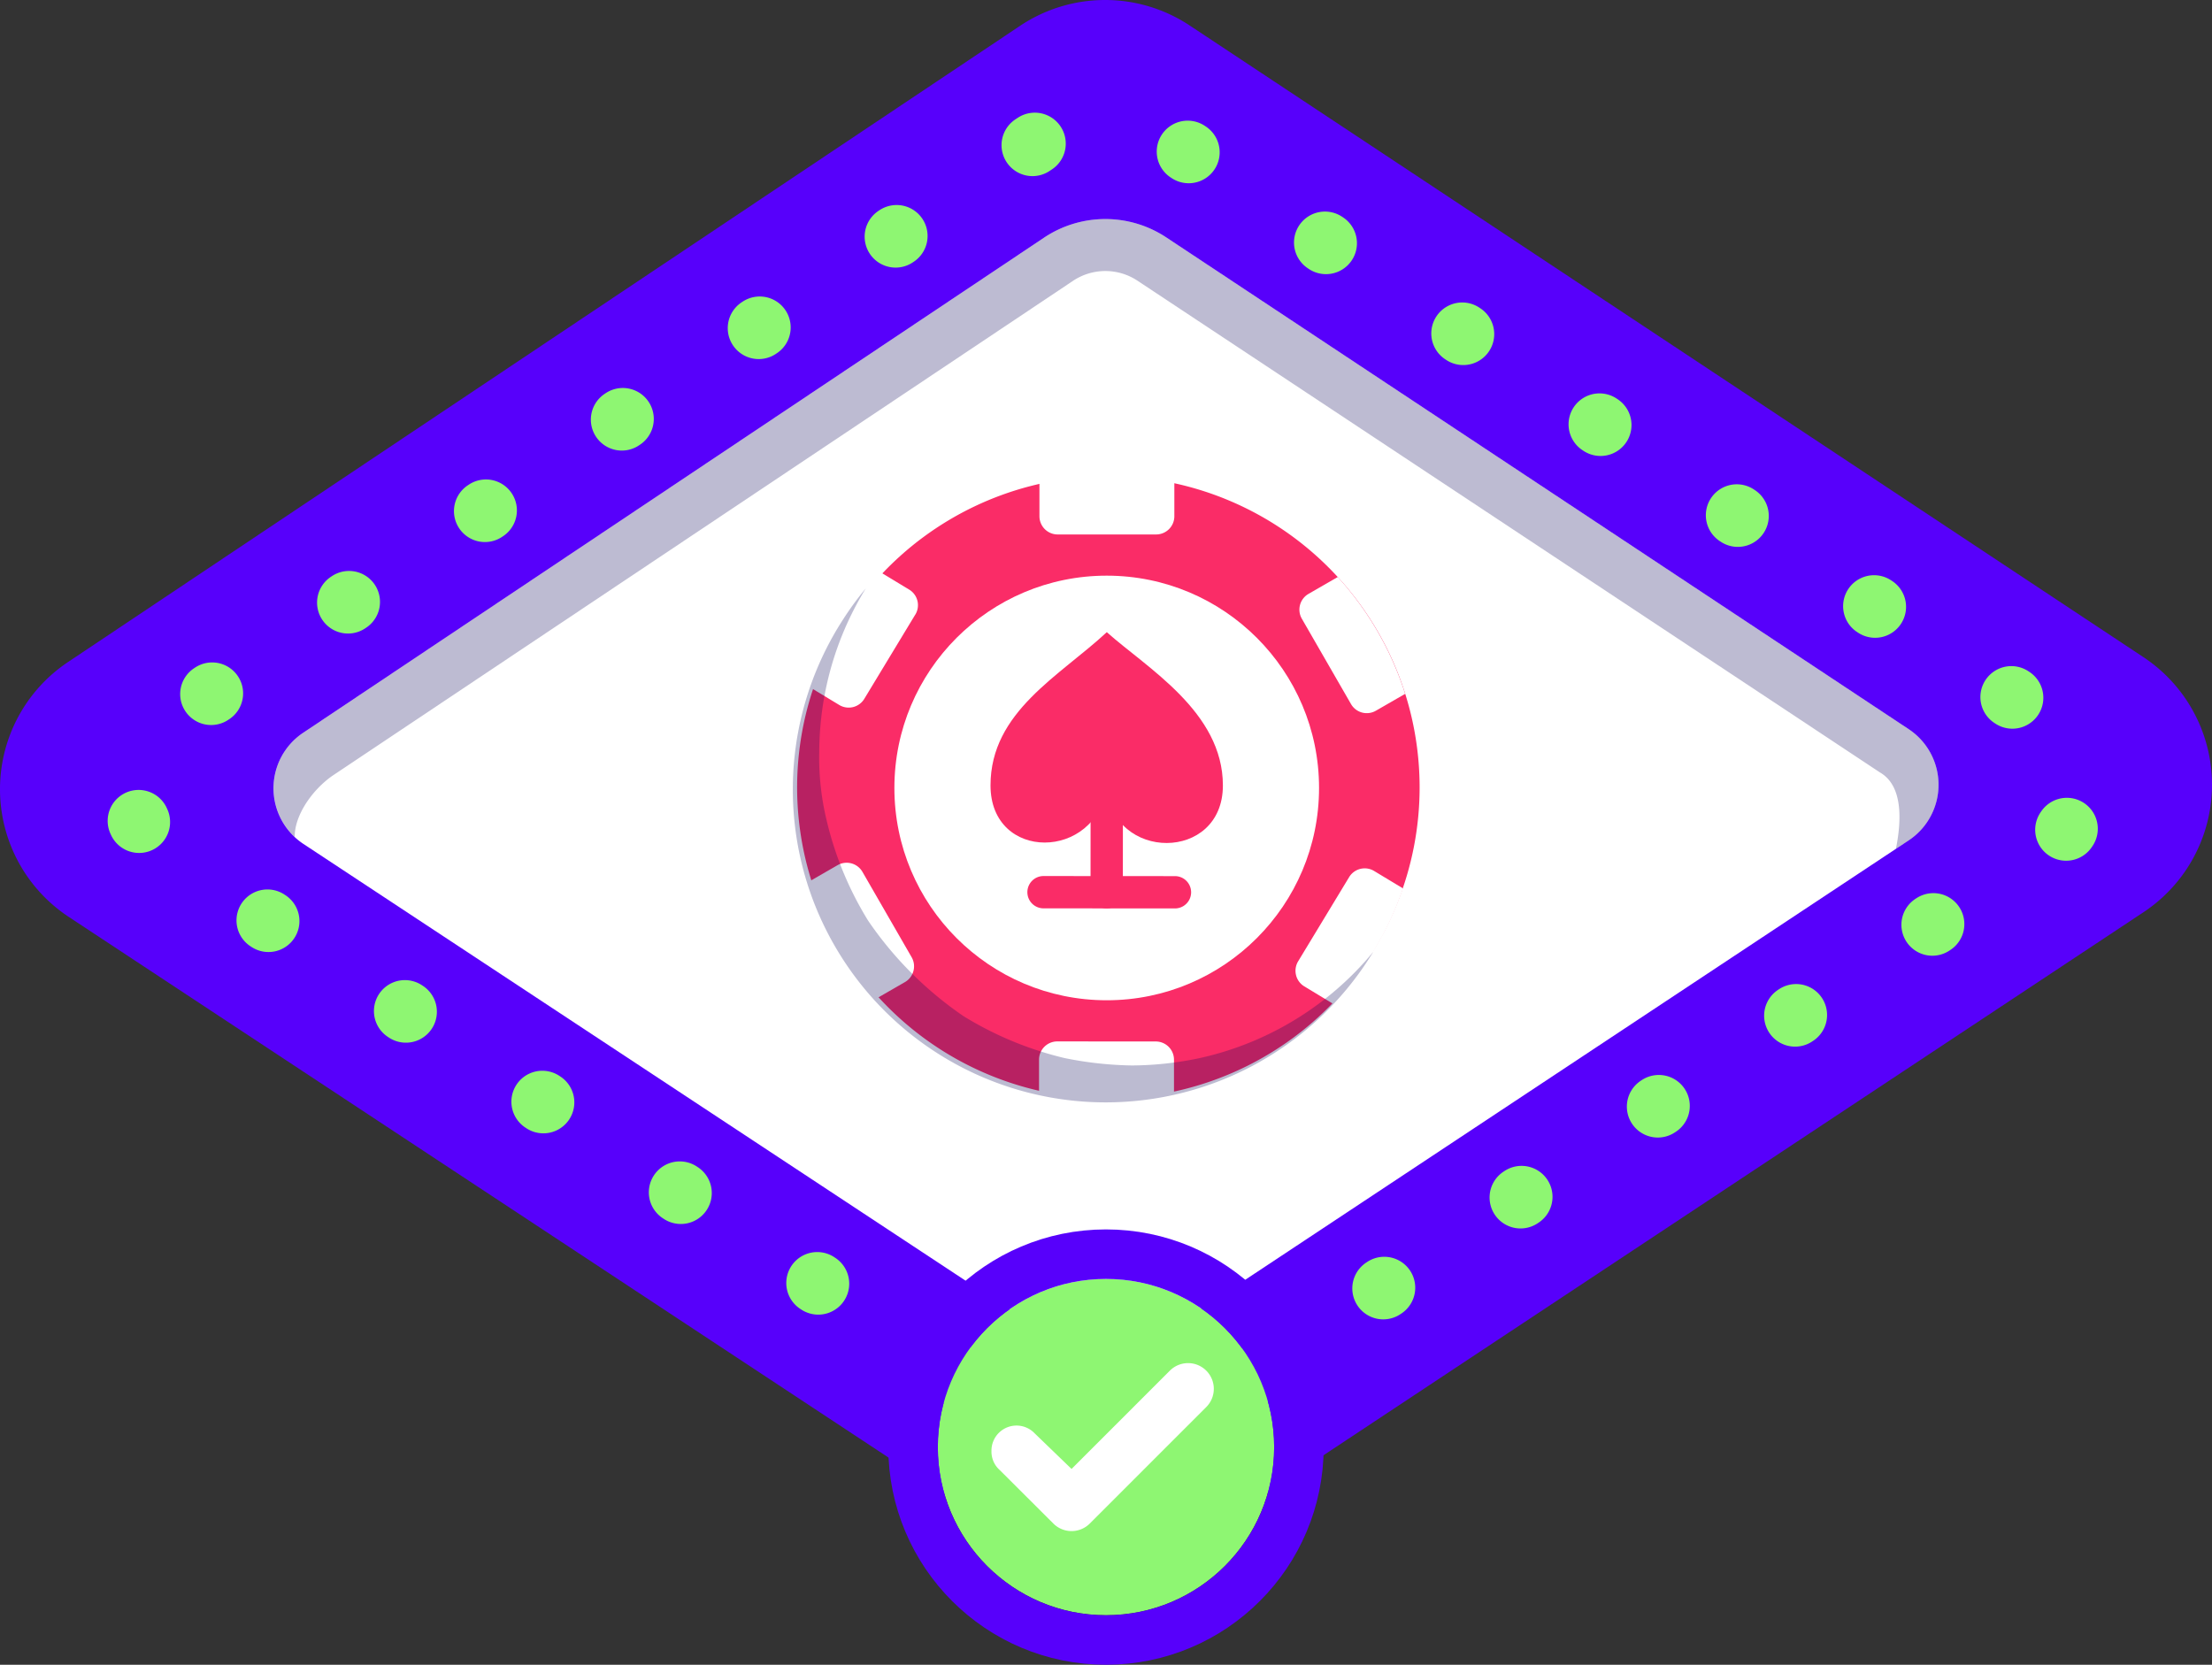
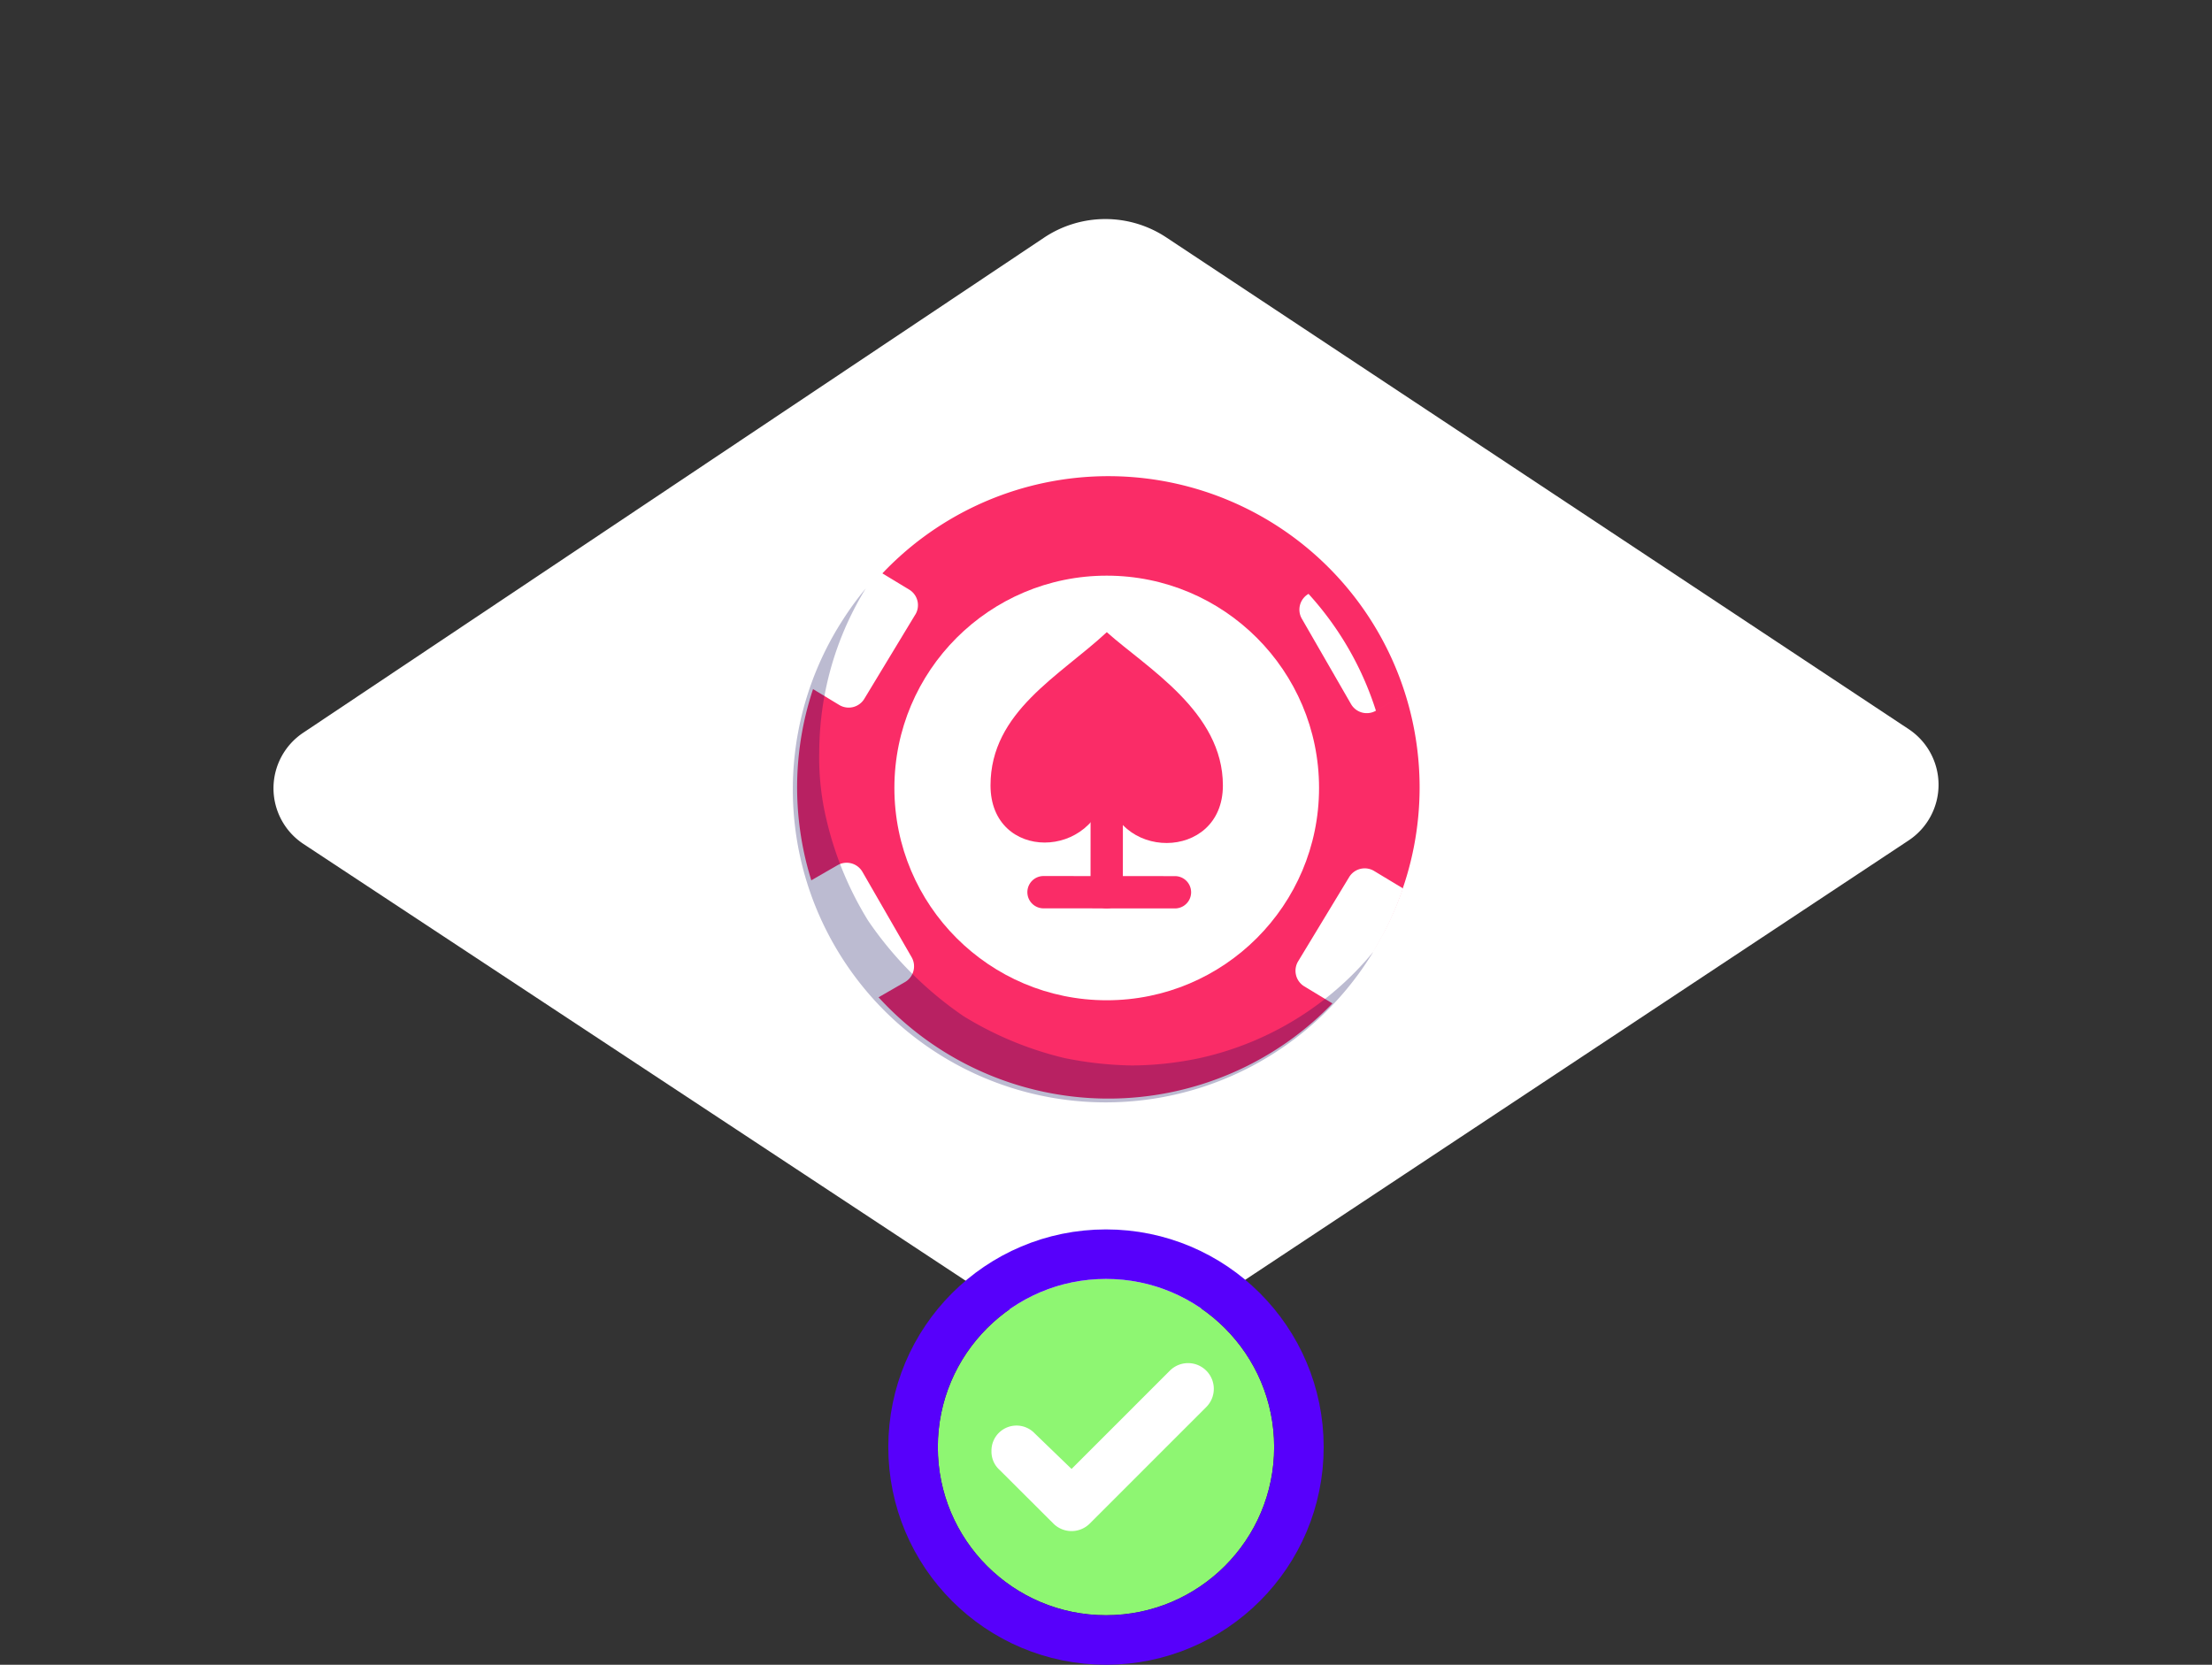
<svg xmlns="http://www.w3.org/2000/svg" width="178.674" height="134.485" viewBox="0 0 178.674 134.485">
  <rect x="0" y="0" width="178.674" height="134.485" fill="#333333" stroke="none" />
  <g id="Group_21" data-name="Group 21" transform="translate(0 -10.587)">
-     <path id="Path_15" data-name="Path 15" d="M180.152,57.948l-76.908,51.4a12.356,12.356,0,0,0,.062,20.587l76.864,50.7a12.354,12.354,0,0,0,13.626-.013l77.1-51.066a12.355,12.355,0,0,0,0-20.6L193.846,57.92a12.358,12.358,0,0,0-13.694.028Z" transform="translate(-97.754 -45.277)" fill="#5700fb" />
    <path id="Path_16" data-name="Path 16" d="M186.292,78.429l-59.848,40a5.392,5.392,0,0,0,.028,8.983L186.3,166.877a8.908,8.908,0,0,0,9.824-.009l60.006-39.746a5.391,5.391,0,0,0,0-8.989L196.161,78.408A8.909,8.909,0,0,0,186.292,78.429Z" transform="translate(-101.958 -48.644)" fill="#fff" />
    <g id="Group_18" data-name="Group 18" transform="translate(64.124 48.969)">
      <path id="Path_17" data-name="Path 17" d="M220.834,124.239a25.141,25.141,0,1,1-.583-5.447,25.255,25.255,0,0,1,.583,5.447Z" transform="translate(-170.289 -98.949)" fill="#fa2c67" />
      <circle id="Ellipse_6" data-name="Ellipse 6" cx="17.151" cy="17.151" r="17.151" transform="translate(8.12 8.122)" fill="#fff" />
      <g id="Group_13" data-name="Group 13" transform="translate(1.163)">
-         <path id="Path_18" data-name="Path 18" d="M207.773,99.544v2.729a1.472,1.472,0,0,1-1.472,1.47h-7.955a1.472,1.472,0,0,1-1.47-1.472V99.538a25.367,25.367,0,0,1,10.9.007Z" transform="translate(-178.202 -98.949)" fill="#fff" />
-         <path id="Path_19" data-name="Path 19" d="M207.734,161.744v2.729a25.366,25.366,0,0,1-10.9-.007v-2.729a1.473,1.473,0,0,1,1.472-1.471l7.955.005a1.472,1.472,0,0,1,1.473,1.473Z" transform="translate(-178.192 -114.518)" fill="#fff" />
        <path id="Path_20" data-name="Path 20" d="M233.287,143.149a25.413,25.413,0,0,1-5.644,9.323l-2.332-1.412a1.474,1.474,0,0,1-.5-2.023l4.118-6.8a1.47,1.47,0,0,1,2.02-.5Z" transform="translate(-185.242 -109.758)" fill="#fff" />
        <path id="Path_21" data-name="Path 21" d="M180.553,112.88l-4.118,6.805a1.474,1.474,0,0,1-2.023.5l-2.332-1.412a25.346,25.346,0,0,1,5.645-9.323l2.332,1.412a1.47,1.47,0,0,1,.5,2.018Z" transform="translate(-171.907 -101.615)" fill="#fff" />
        <path id="Path_22" data-name="Path 22" d="M179.657,150.561l-2.362,1.361a25.474,25.474,0,0,1-5.447-9.442l2.367-1.364a1.474,1.474,0,0,1,2.011.541l3.971,6.892a1.474,1.474,0,0,1-.54,2.012Z" transform="translate(-171.848 -109.605)" fill="#fff" />
-         <path id="Path_23" data-name="Path 23" d="M233.564,119.42l-2.367,1.364a1.47,1.47,0,0,1-2.008-.54l-3.971-6.892a1.469,1.469,0,0,1,.54-2.008l2.362-1.362a25.463,25.463,0,0,1,5.444,9.438Z" transform="translate(-185.349 -101.75)" fill="#fff" />
+         <path id="Path_23" data-name="Path 23" d="M233.564,119.42l-2.367,1.364a1.47,1.47,0,0,1-2.008-.54l-3.971-6.892a1.469,1.469,0,0,1,.54-2.008a25.463,25.463,0,0,1,5.444,9.438Z" transform="translate(-185.349 -101.75)" fill="#fff" />
      </g>
      <path id="Path_24" data-name="Path 24" d="M217.084,140.589c-.075.122-.149.243-.227.361a25.276,25.276,0,1,1-42.593-27.226,24.682,24.682,0,0,1,1.835-2.508,25.341,25.341,0,0,0-3.16,7.8,25.662,25.662,0,0,0-.6,5.448,21.428,21.428,0,0,0,.588,5.449,27.294,27.294,0,0,0,3.367,8.153A29.345,29.345,0,0,0,184,145.775a27.861,27.861,0,0,0,8.145,3.38,29.358,29.358,0,0,0,5.448.6,27.143,27.143,0,0,0,5.449-.589,25.224,25.224,0,0,0,14.037-8.574Z" transform="translate(-170.289 -102.064)" fill="#0b0558" opacity="0.27" />
      <g id="Group_17" data-name="Group 17" transform="translate(15.885 12.687)">
        <g id="Group_14" data-name="Group 14">
          <path id="Path_25" data-name="Path 25" d="M200.965,128.453c-.848,5.956-9.389,6.074-9.385-.125,0-5.949,5.6-8.843,9.393-12.375,3.243,2.9,9.381,6.437,9.377,12.386C210.347,134.539,201.4,134.491,200.965,128.453Z" transform="translate(-191.58 -115.953)" fill="#fa2c67" />
        </g>
        <g id="Group_15" data-name="Group 15" transform="translate(2.978 19.701)">
          <path id="Path_26" data-name="Path 26" d="M207.491,144.975l-10.616-.007a1.305,1.305,0,0,1,0-2.61l10.616.007a1.305,1.305,0,1,1,0,2.61Z" transform="translate(-195.571 -142.358)" fill="#fa2c67" />
        </g>
        <g id="Group_16" data-name="Group 16" transform="translate(8.075 11.195)">
          <path id="Path_27" data-name="Path 27" d="M203.707,142.076a1.3,1.3,0,0,1-1.3-1.306l.005-8.509a1.305,1.305,0,1,1,2.61,0l-.005,8.509a1.3,1.3,0,0,1-1.31,1.306Z" transform="translate(-202.403 -130.958)" fill="#fa2c67" />
        </g>
      </g>
    </g>
-     <path id="Path_28" data-name="Path 28" d="M183.261,69.422l-70.036,46.81a6.309,6.309,0,0,0,.032,10.513l70.018,46.185a10.424,10.424,0,0,0,11.5-.011L265,126.407a6.309,6.309,0,0,0,0-10.52L194.81,69.4a10.423,10.423,0,0,0-11.549.022Z" transform="translate(-99.779 -47.164)" fill="none" stroke="#8ef672" stroke-linecap="round" stroke-linejoin="round" stroke-width="5" stroke-dasharray="0.1 13.2 0.1 13.2" />
    <g id="Group_19" data-name="Group 19" transform="translate(22.096 28.283)" opacity="0.27">
-       <path id="Path_29" data-name="Path 29" d="M256.135,118.133,196.162,78.408a8.908,8.908,0,0,0-9.869.021l-59.848,40a5.388,5.388,0,0,0-.68,8.417c-.029-1.667,1.312-3.713,3.014-4.925l59.848-40a4.7,4.7,0,0,1,5.215-.011l59.973,39.724c2.125,1.222,1.578,4.679,1.286,6.172l1.033-.685a5.391,5.391,0,0,0,0-8.988Z" transform="translate(-124.054 -76.927)" fill="#0b0558" />
-     </g>
+       </g>
    <g id="Group_20" data-name="Group 20" transform="translate(75.752 113.904)">
      <g id="Ellipse_7" data-name="Ellipse 7" transform="translate(0 0)" fill="#8ef672" stroke="#5700fb" stroke-width="4">
        <circle cx="13.584" cy="13.584" r="13.584" stroke="none" />
        <circle cx="13.584" cy="13.584" r="15.584" fill="none" />
      </g>
      <path id="Path_31" data-name="Path 31" d="M271.045,62.537l4.328,4.317a2.079,2.079,0,0,0,2.941,0l9.41-9.41a2.079,2.079,0,0,0,.609-1.47h0a2.079,2.079,0,0,0-3.55-1.47l-7.94,7.94-2.985-2.881a2.023,2.023,0,0,0-3.484,1.431,1.988,1.988,0,0,0,.671,1.543Z" transform="translate(-266.04 -47.093)" fill="#fff" />
    </g>
  </g>
</svg>